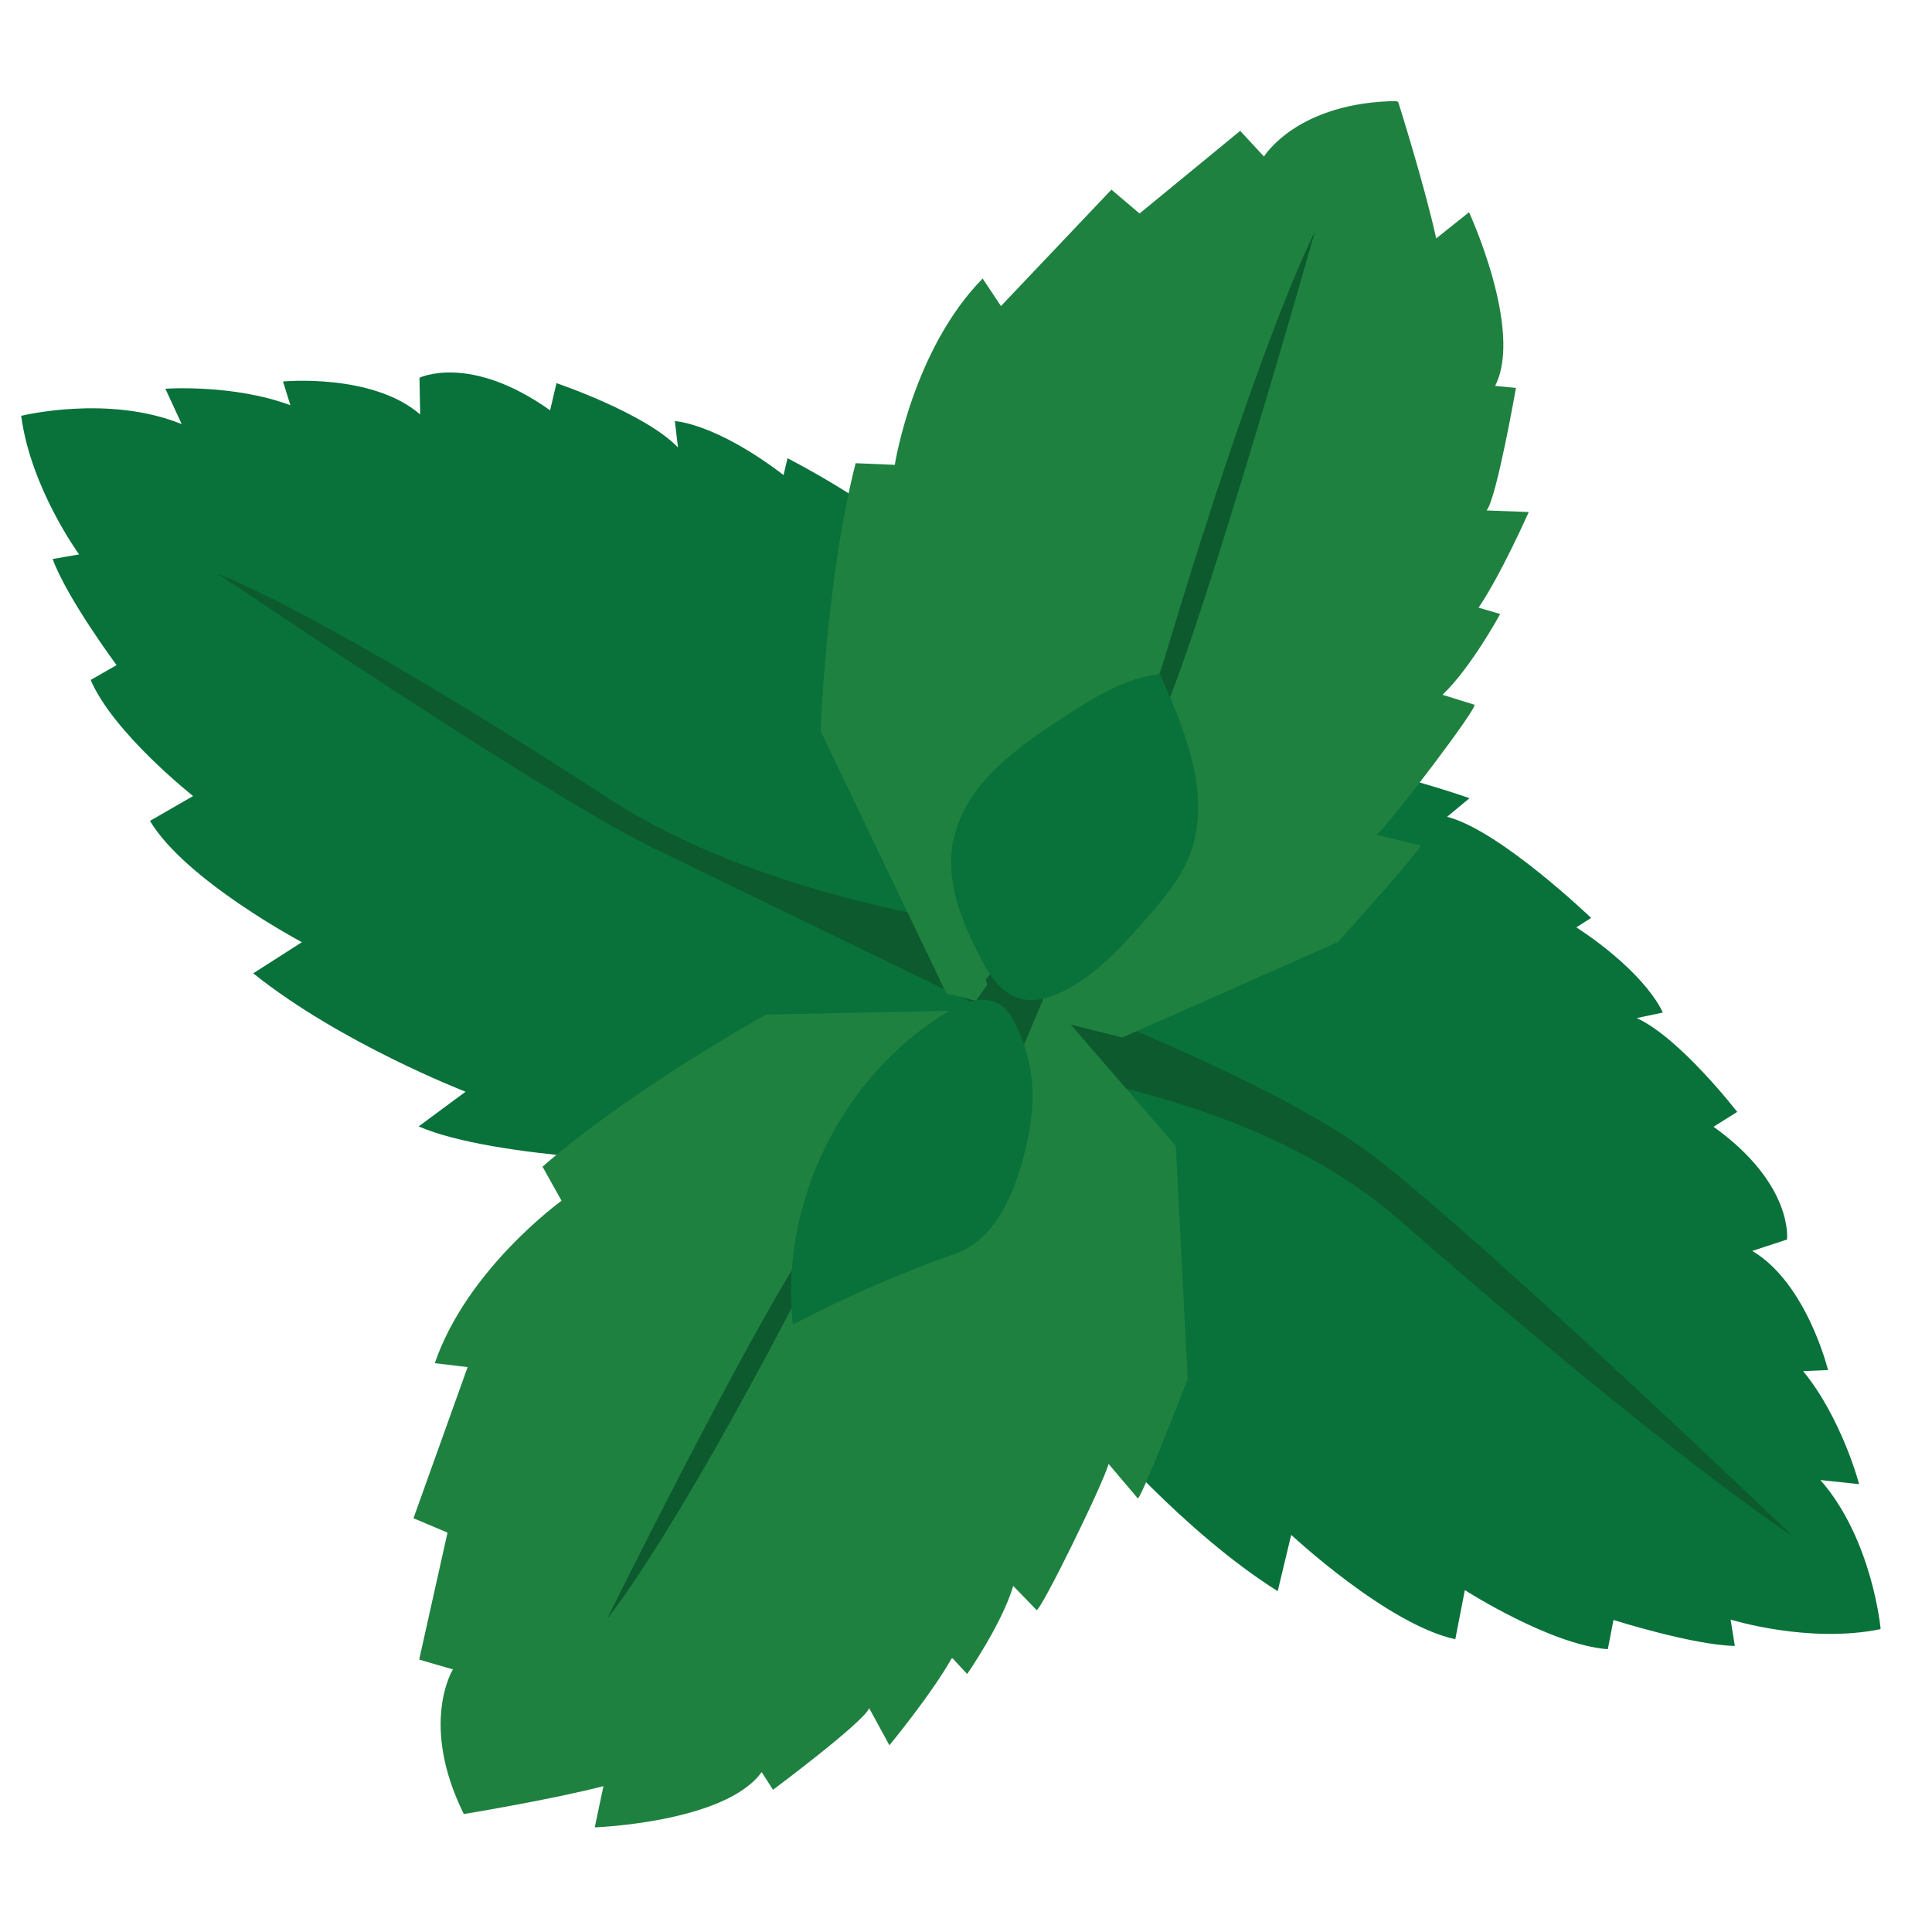
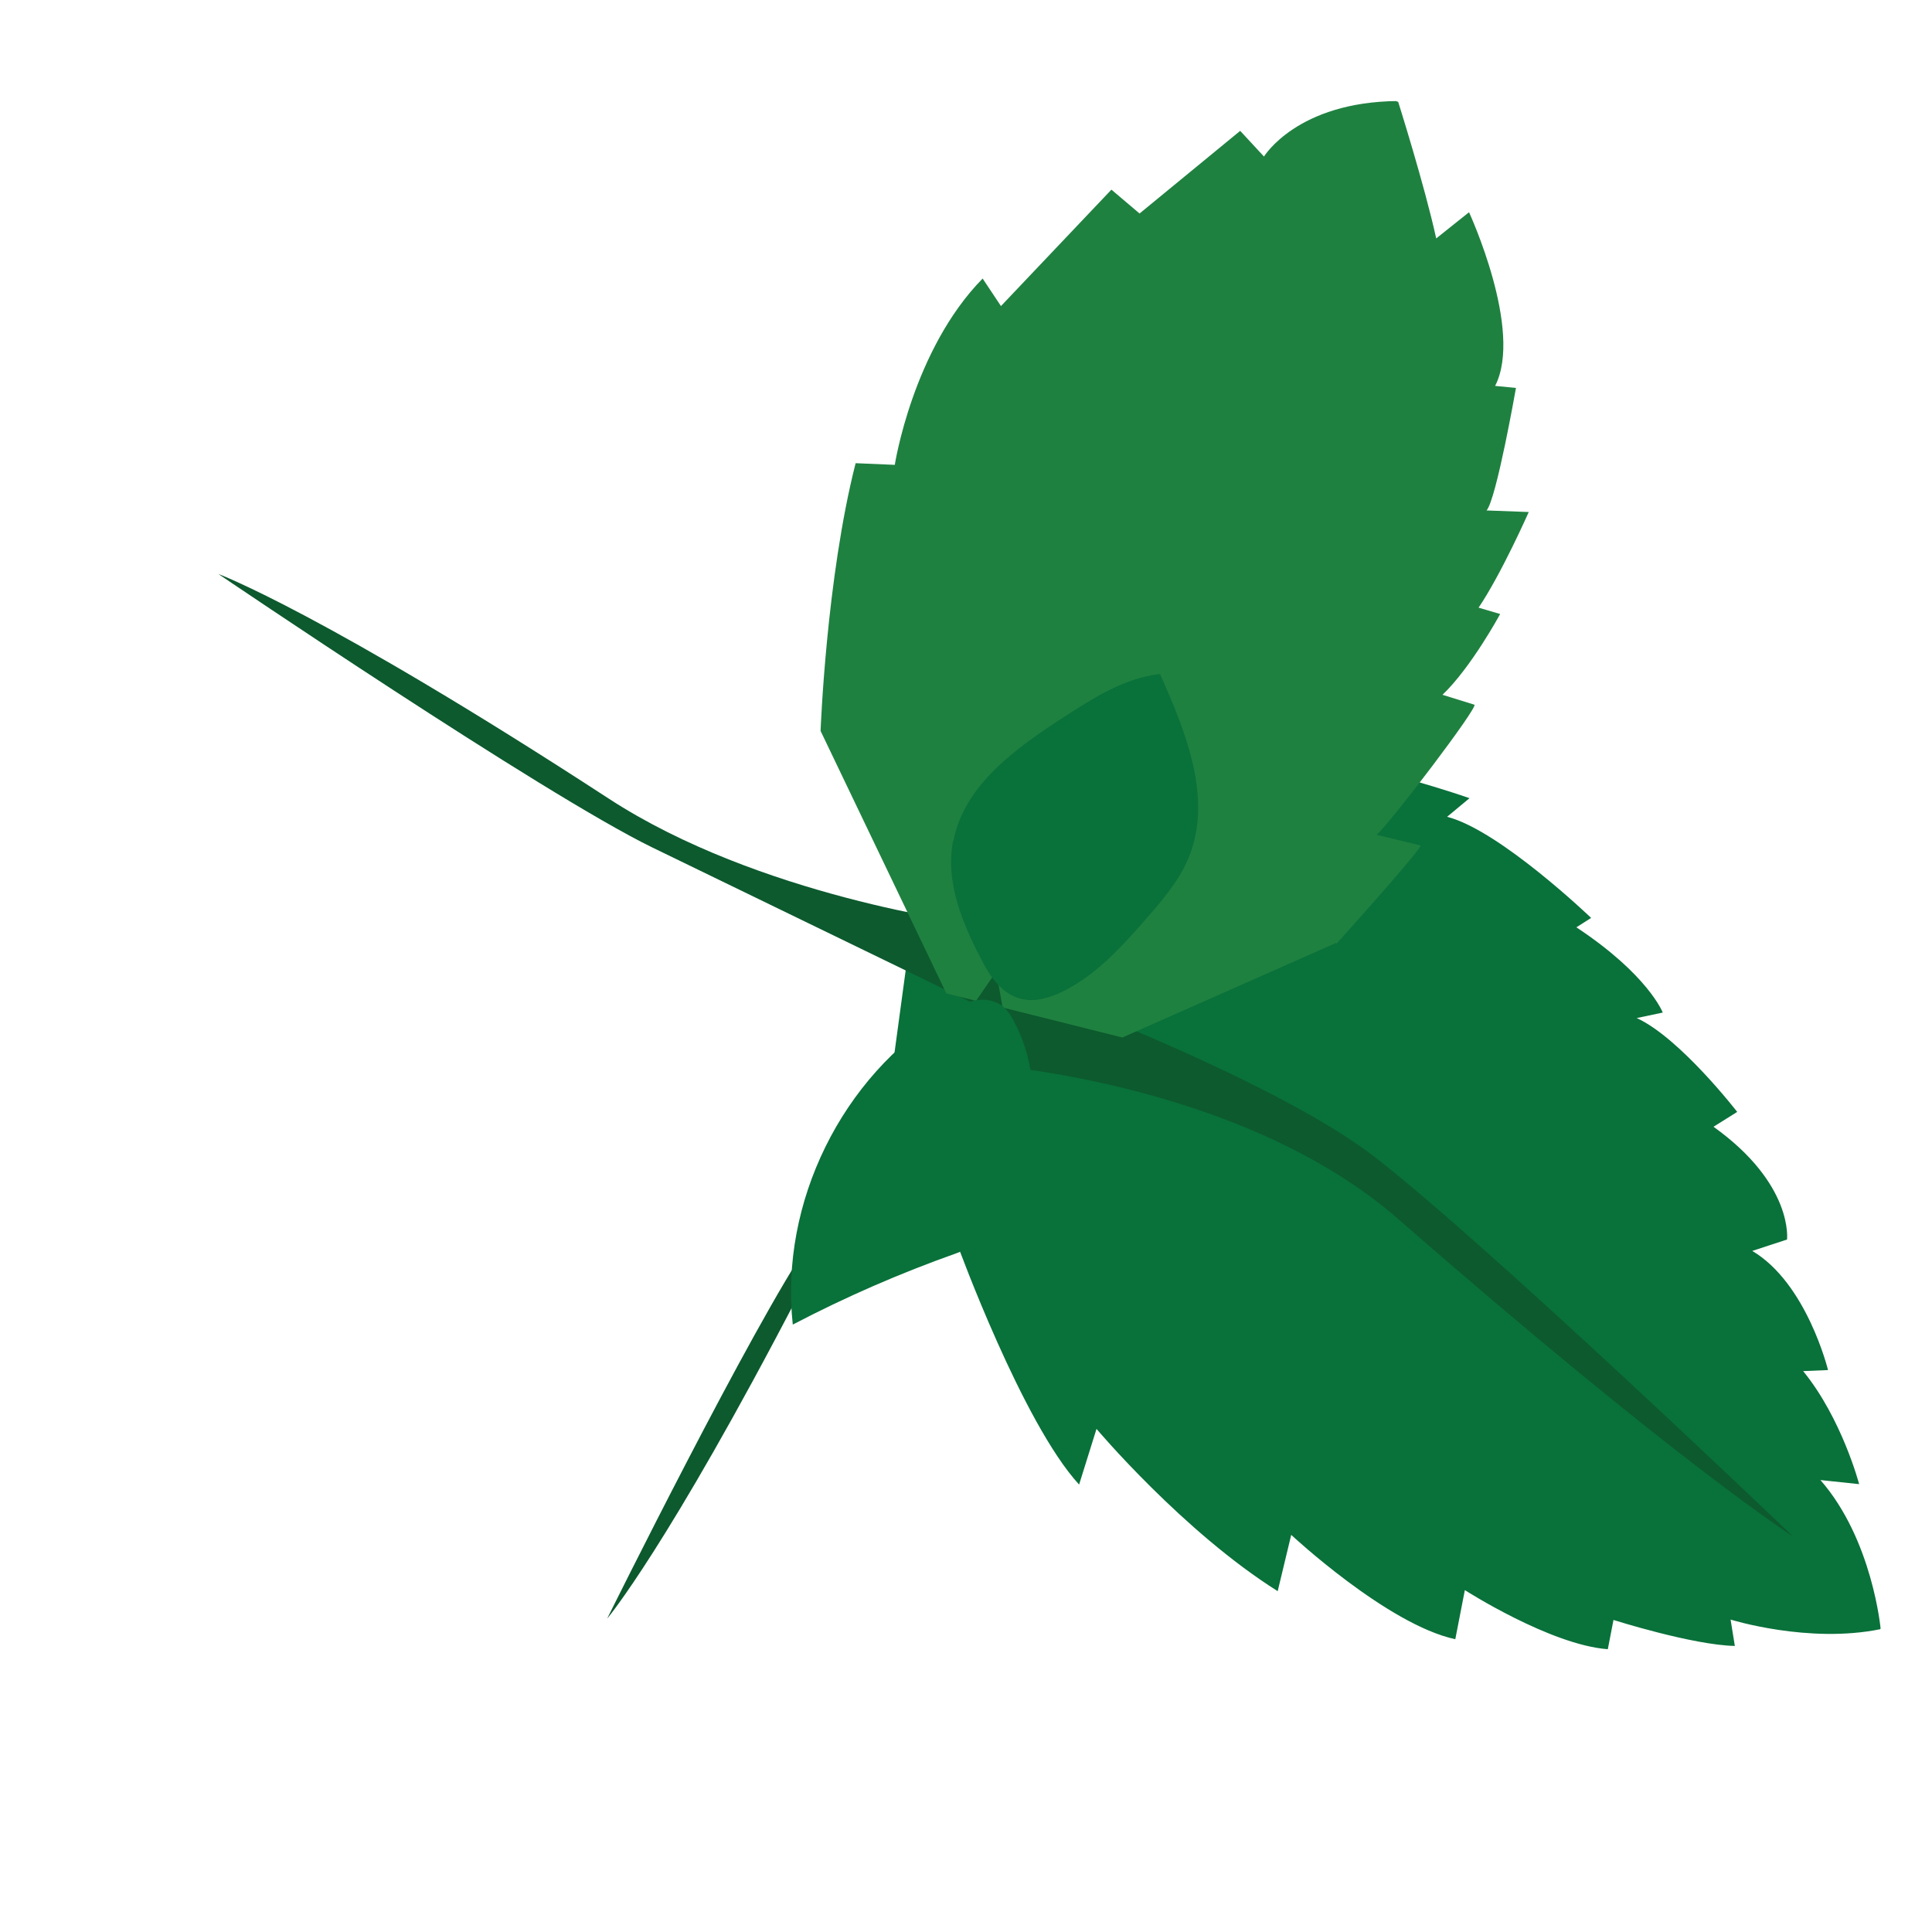
<svg xmlns="http://www.w3.org/2000/svg" fill="none" viewBox="0 0 239 239" height="239" width="239">
  <g clip-path="url(#clip0_201_4209)">
    <g clip-path="url(#clip1_201_4209)">
-       <path fill="#09713A" d="M84.68 143.87C84.68 143.87 61.299 143.462 51.789 139.345L57.592 135.053C57.592 135.053 42.076 129.042 31.327 120.405L37.344 116.555C37.344 116.555 22.945 108.908 18.553 101.549L23.889 98.475C23.889 98.475 14.037 90.699 11.215 84.114L14.422 82.28C14.422 82.28 8.31 74.051 6.512 69.153L9.787 68.585C9.787 68.585 3.798 60.398 2.623 51.44C2.623 51.44 13.379 48.768 22.482 52.468L20.458 48.09C20.458 48.09 28.801 47.481 35.924 50.129L35.011 47.192C35.011 47.192 46.036 46.131 51.977 51.267L51.892 46.732C51.892 46.732 58.093 43.681 68.05 50.757L68.843 47.399C68.843 47.399 79.786 51.092 83.871 55.355L83.483 52.094C83.483 52.094 88.465 52.3 96.932 58.769L97.422 56.685C97.422 56.685 111.361 63.805 115.058 69.452L116.319 66.072C116.319 66.072 134.011 88.376 135.65 103.426L137.356 119.879L130.351 133.227L108.321 144.322L84.776 143.857L84.68 143.87Z" />
      <path fill="#09713A" d="M118.466 154.038C118.466 154.038 126.48 176.029 133.492 183.65L135.645 176.762C135.645 176.762 146.36 189.48 158.058 196.836L159.731 189.874C159.731 189.874 171.646 200.984 180.029 202.78L181.211 196.706C181.211 196.706 191.775 203.486 198.896 204.018L199.597 200.398C199.597 200.398 209.365 203.501 214.61 203.613L214.084 200.351C214.084 200.351 223.744 203.37 232.65 201.531C232.65 201.531 231.651 190.472 225.199 183.091L229.986 183.597C229.986 183.597 227.868 175.508 223.061 169.615L226.138 169.484C226.138 169.484 223.515 158.737 216.764 154.747L221.065 153.337C221.065 153.337 221.912 146.504 211.97 139.386L214.902 137.55C214.902 137.55 207.825 128.389 202.471 125.94L205.692 125.26C205.692 125.26 203.905 120.596 195.006 114.714L196.832 113.552C196.832 113.552 185.518 102.696 179.014 101.044L181.787 98.739C181.787 98.739 154.968 89.279 140.168 92.62L124.072 96.387L113.757 107.349L110.441 131.813L118.536 153.97L118.466 154.038Z" />
      <path fill="#0C5A2E" d="M120.064 114.22C120.064 114.22 93.874 110.91 75.283 98.778C40.036 75.829 27.006 71 27.006 71C27.006 71 67.078 98.194 80.679 104.829C93.188 110.902 124.186 125.946 124.186 125.946L120.064 114.22Z" />
      <path fill="#0C5A2E" d="M120.675 131.582C120.675 131.582 153.143 133.478 173.005 150.831C207.375 180.834 221.783 190.047 221.783 190.047C221.783 190.047 184.133 153.99 169.991 143.075C157.047 133.081 125.2 121.422 125.2 121.422L120.661 131.623L120.675 131.582Z" />
-       <path fill="#1F8140" d="M165.308 116.765C165.308 116.765 176.561 104.288 175.679 104.58L170.297 103.271C172.003 101.792 182.962 87.374 182.388 87.175L178.447 85.951C182.015 82.541 185.579 75.957 185.579 75.957L182.91 75.172C185.732 70.998 189.115 63.34 189.115 63.34L183.899 63.145C185.124 61.73 187.534 47.988 187.534 47.988L184.955 47.739C188.481 40.867 181.728 26.254 181.728 26.254L177.667 29.494C176.246 22.979 172.933 12.499 172.933 12.499C160.45 12.596 156.362 19.366 156.362 19.366L153.419 16.187L140.97 26.411L137.489 23.46L123.825 37.862L121.557 34.456C112.901 43.279 110.691 57.505 110.691 57.505L105.846 57.3C102.209 71.537 101.511 90.423 101.511 90.423L117.067 122.886L138.838 128.346L165.31 116.627L165.308 116.765Z" />
-       <path fill="#1F8140" d="M146.921 170.592C146.921 170.592 140.85 186.287 140.724 185.323L137.133 181.093C136.6 183.299 128.627 199.577 128.22 199.161L125.343 196.189C123.943 200.9 119.642 207.091 119.642 207.091L117.771 205.065C115.331 209.462 110.025 215.904 110.025 215.904L107.524 211.314C106.831 213.052 95.626 221.407 95.626 221.407L94.223 219.22C89.716 225.478 73.574 226.056 73.574 226.056L74.649 220.956C68.189 222.631 57.376 224.408 57.376 224.408C51.833 213.203 56.03 206.516 56.03 206.516L51.855 205.302L55.359 189.594L51.15 187.816L57.846 169.119L53.787 168.635C57.78 156.958 69.466 148.539 69.466 148.539L67.112 144.323C78.222 134.647 94.75 125.512 94.75 125.512L130.75 124.767L145.454 141.761L146.934 170.689L146.921 170.592Z" />
+       <path fill="#1F8140" d="M165.308 116.765C165.308 116.765 176.561 104.288 175.679 104.58L170.297 103.271C172.003 101.792 182.962 87.374 182.388 87.175L178.447 85.951C182.015 82.541 185.579 75.957 185.579 75.957L182.91 75.172C185.732 70.998 189.115 63.34 189.115 63.34L183.899 63.145C185.124 61.73 187.534 47.988 187.534 47.988L184.955 47.739C188.481 40.867 181.728 26.254 181.728 26.254L177.667 29.494C176.246 22.979 172.933 12.499 172.933 12.499C160.45 12.596 156.362 19.366 156.362 19.366L153.419 16.187L140.97 26.411L137.489 23.46L123.825 37.862L121.557 34.456C112.901 43.279 110.691 57.505 110.691 57.505L105.846 57.3C102.209 71.537 101.511 90.423 101.511 90.423L117.067 122.886L138.838 128.346L165.31 116.627L165.308 116.765" />
      <path fill="#0C5A2E" d="M125.083 130.394C125.083 130.394 107.368 143.624 98.815 160.116C82.582 191.377 75.106 200.24 75.106 200.24C75.106 200.24 93.087 163.928 100.278 153.495C106.897 143.921 123.236 120.191 123.236 120.191L125.068 130.435L125.083 130.394Z" />
-       <path fill="#0C5A2E" d="M121.92 121.207C121.92 121.207 137.905 101.953 144.259 80.793C156.295 40.678 162.654 28.669 162.654 28.669C162.654 28.669 149.542 75.08 143.727 88.84C138.405 101.437 125.178 132.772 125.178 132.772L121.934 121.166L121.92 121.207Z" />
      <path fill="#09713A" d="M117.943 104.015C119.286 97.077 125.738 92.503 131.659 88.666C135.325 86.301 139.157 83.856 143.501 83.382C146.741 90.618 150.079 98.899 147.002 106.203C145.746 109.171 143.561 111.634 141.432 114.07C139.095 116.71 136.717 119.336 133.783 121.31C128.539 124.784 124.666 124.824 121.682 119.24C119.235 114.624 116.879 109.349 117.902 104.001L117.943 104.015Z" />
      <path fill="#09713A" d="M124.743 125.265C123.974 124.033 122.401 123.535 121.012 123.698C119.623 123.862 118.284 124.548 117.067 125.276C104.151 133.132 96.432 148.808 98.072 163.859C104.579 160.454 111.341 157.505 118.304 155.039C123.806 153.08 126.223 145.824 127.292 140.078C128.3 134.771 127.615 129.844 124.798 125.238L124.743 125.265Z" />
    </g>
  </g>
  <defs>
    <clipPath id="clip0_201_4209">
      <rect fill="white" height="239" width="239" />
    </clipPath>
    <clipPath id="clip1_201_4209">
      <rect transform="translate(-45 189) rotate(-70.921)" fill="white" height="266.451" width="237.954" />
    </clipPath>
  </defs>
</svg>